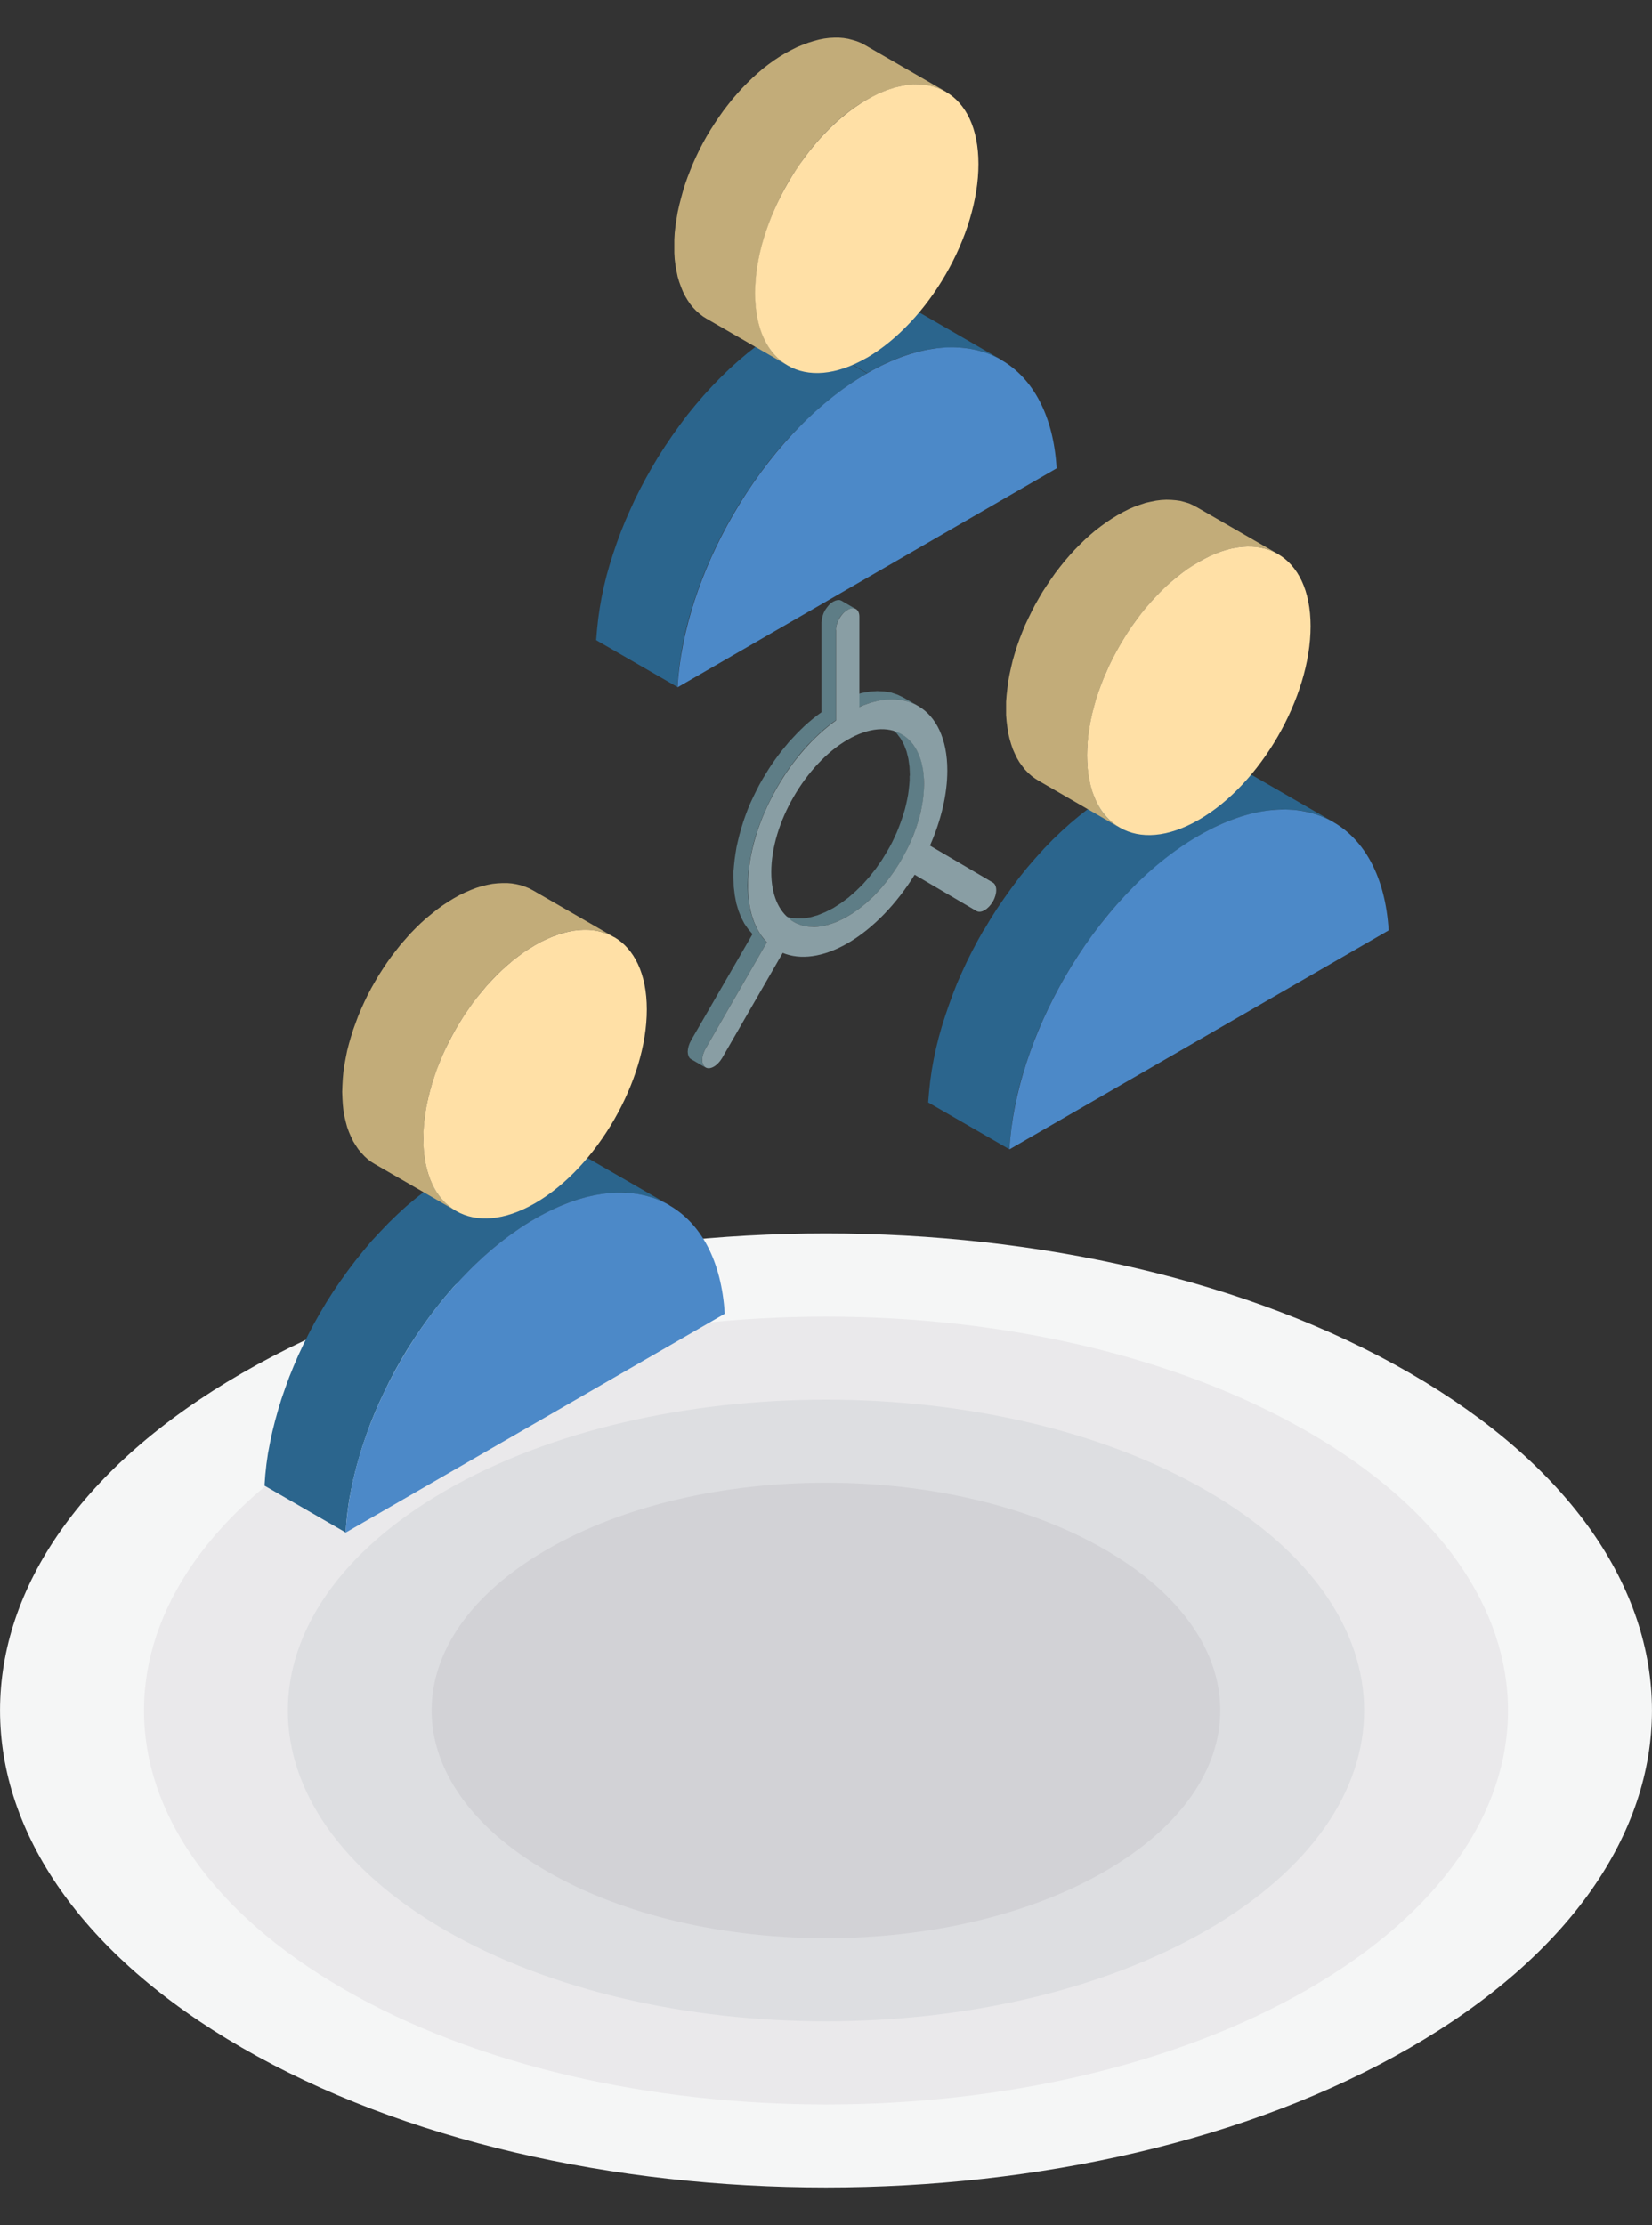
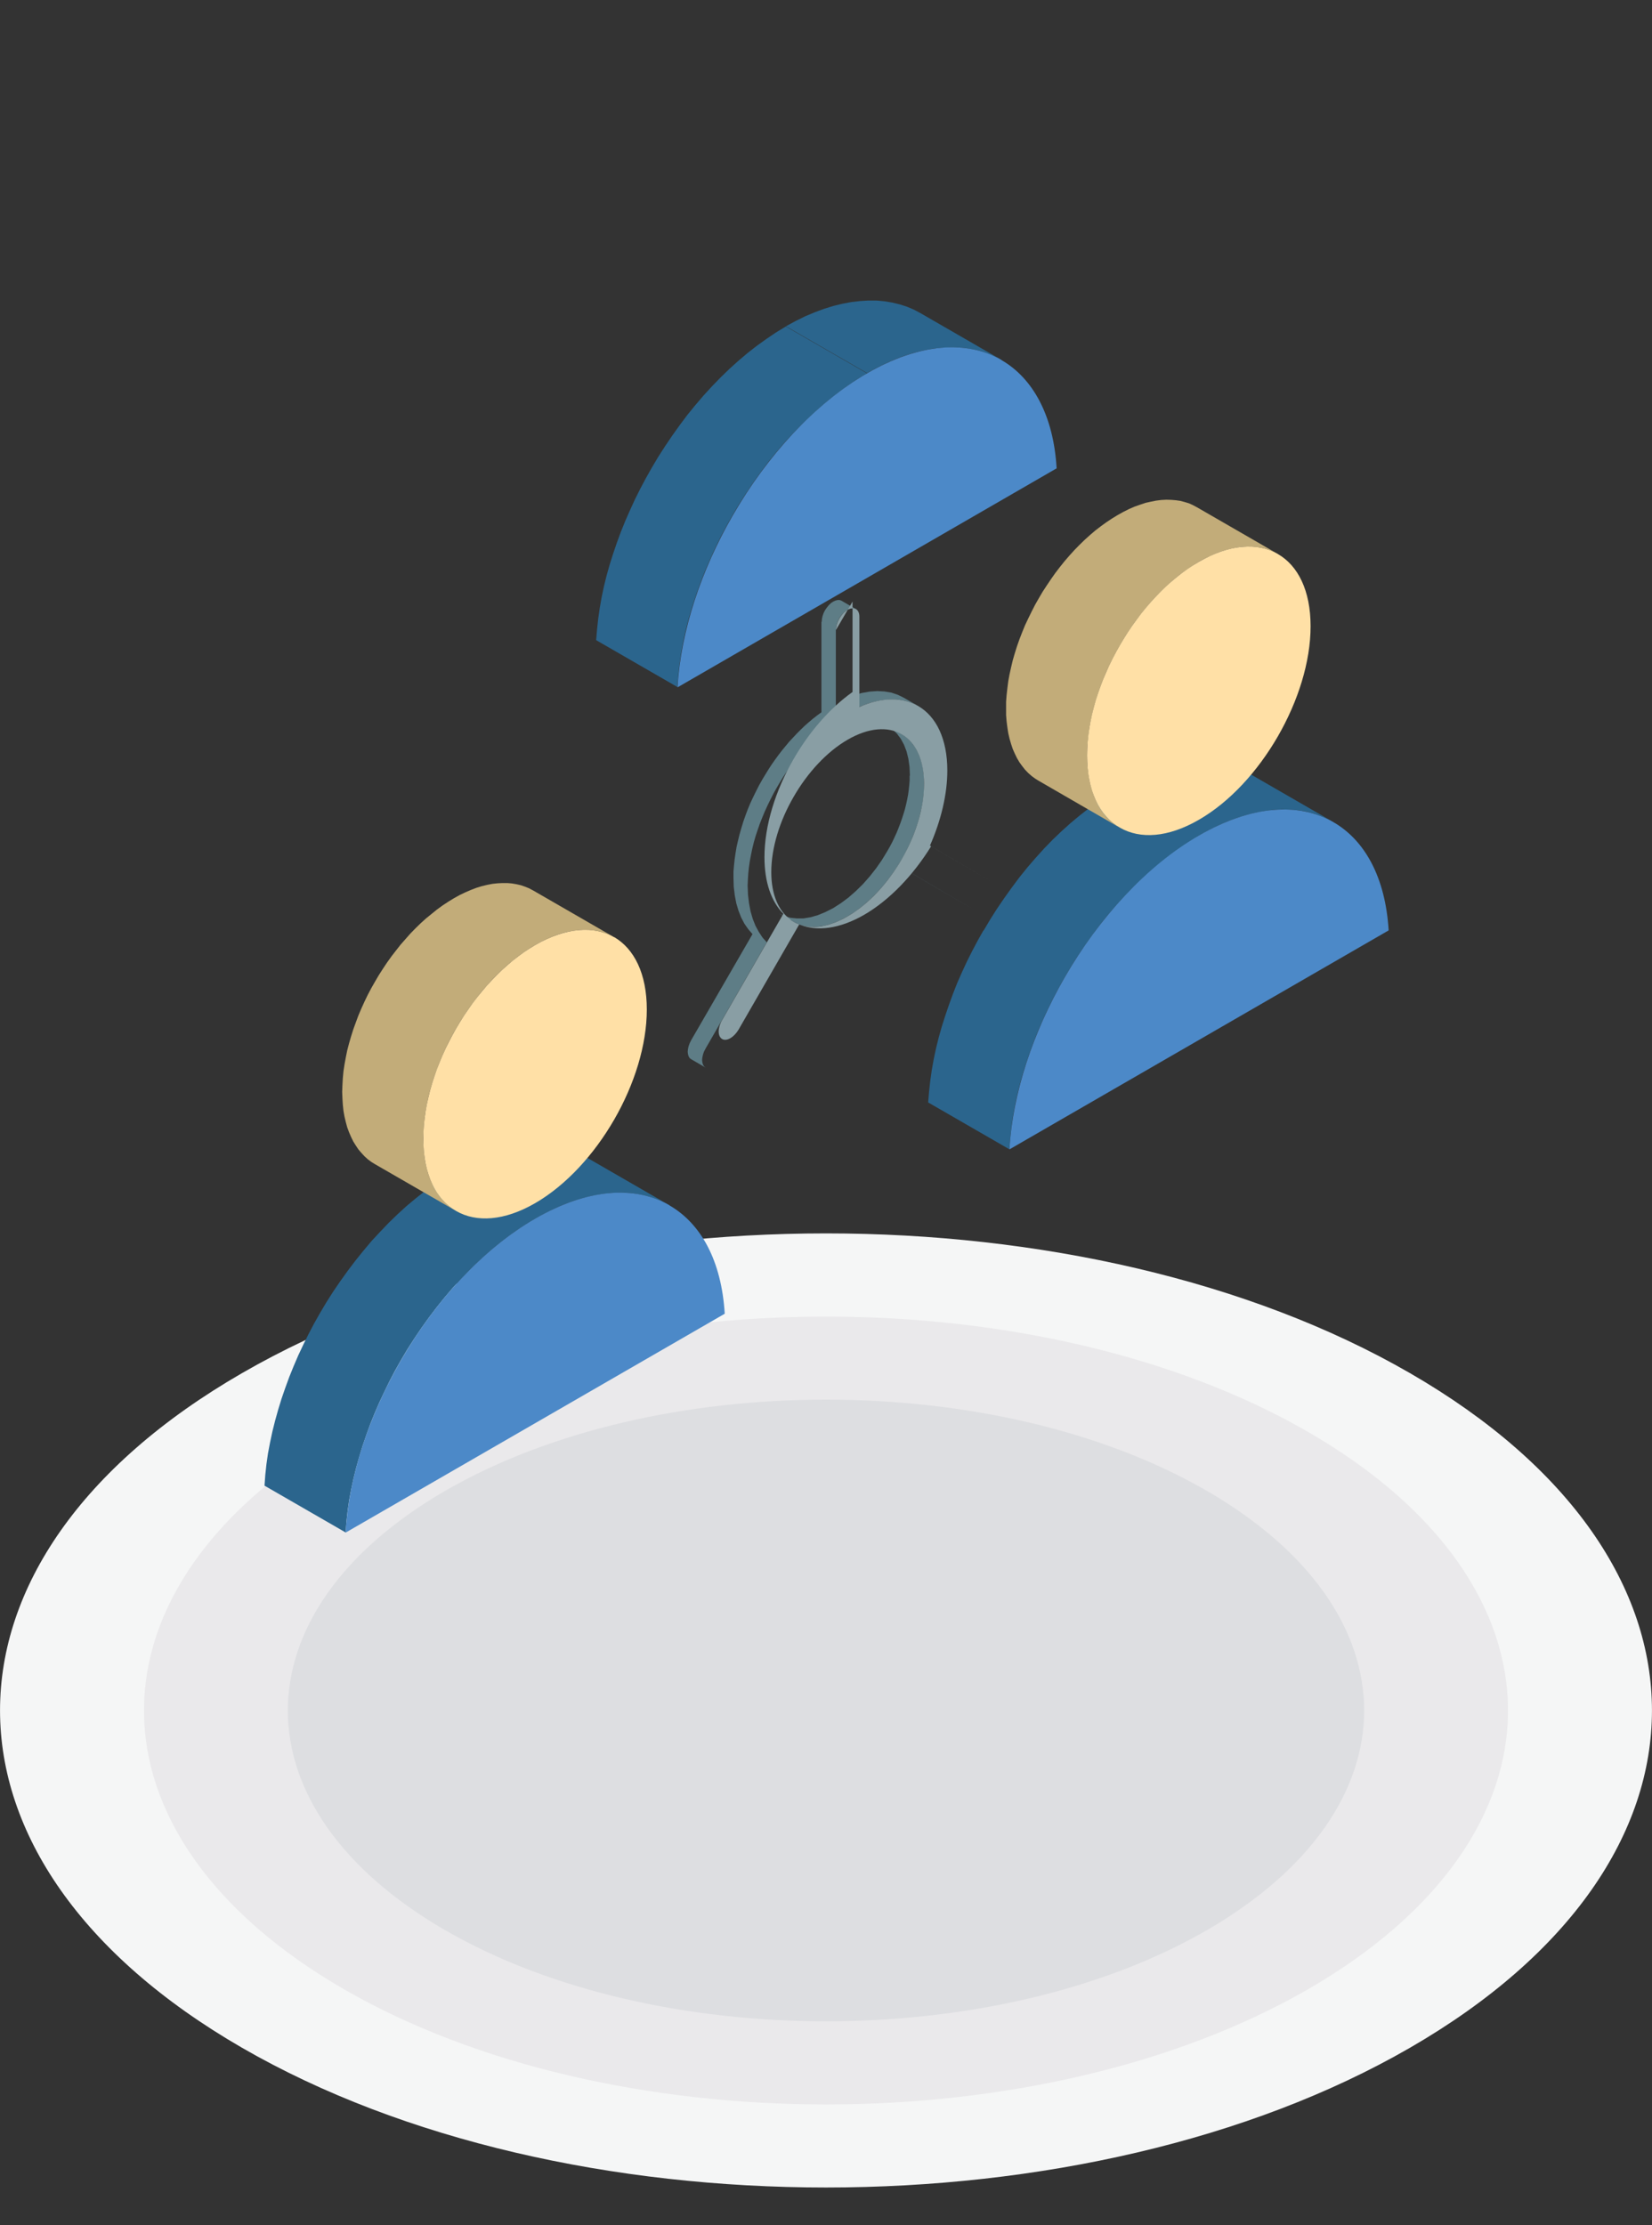
<svg xmlns="http://www.w3.org/2000/svg" viewBox="0 0 128.47 173.03" id="references">
  <rect x="0" y="0" width="128.47" height="173.03" fill="#333333" stroke="none" />
  <defs>
    <style>.cls-1{fill:#dddee1;}.cls-1,.cls-2,.cls-3,.cls-4,.cls-5,.cls-6,.cls-7,.cls-8,.cls-9,.cls-10{fill-rule:evenodd;}.cls-2{fill:#899ea4;}.cls-3{fill:#d2d2d6;}.cls-4{fill:#c2ac79;}.cls-5,.cls-11{fill:#ffe0a6;}.cls-6{fill:#4c89c8;}.cls-7{fill:#2b658d;}.cls-8{fill:#f5f6f6;}.cls-9{fill:#eae9eb;}.cls-10{fill:#5e7d86;}</style>
  </defs>
  <path d="m109.65,106.78c25.09,14.49,25.09,37.97,0,52.46-25.08,14.49-65.75,14.49-90.83,0-25.09-14.49-25.09-37.98,0-52.46,25.08-14.49,65.75-14.49,90.83,0Z" class="cls-8" />
  <path d="m101.74,111.36c20.71,11.96,20.71,31.35,0,43.32-20.71,11.96-54.3,11.96-75.01,0-20.71-11.97-20.71-31.36,0-43.32,20.71-11.97,54.3-11.97,75.01,0Z" class="cls-9" />
  <path d="m93.83,115.92c16.34,9.44,16.34,24.75,0,34.19-16.35,9.43-42.84,9.43-59.19,0-16.34-9.44-16.34-24.74,0-34.19,16.35-9.44,42.85-9.44,59.19,0Z" class="cls-1" />
-   <path d="m85.91,120.49c11.98,6.91,11.98,18.12,0,25.04-11.97,6.92-31.38,6.92-43.36,0-11.98-6.92-11.98-18.13,0-25.04,11.97-6.92,31.39-6.92,43.36,0Z" class="cls-3" />
  <polygon points="35.3 91.12 34.55 91.59 33.79 92.08 33.05 92.62 32.33 93.19 31.61 93.79 30.91 94.43 30.22 95.1 29.56 95.79 28.9 96.5 28.27 97.25 27.65 98.02 27.05 98.81 26.47 99.62 25.91 100.44 25.37 101.29 24.86 102.15 24.41 102.95 23.98 103.77 23.58 104.58 23.19 105.41 22.83 106.25 22.49 107.09 22.18 107.94 21.89 108.78 21.63 109.63 21.39 110.49 21.18 111.33 21 112.18 20.84 113.02 20.72 113.86 20.63 114.7 20.57 115.53 26.88 119.17 26.94 118.35 27.03 117.51 27.15 116.67 27.31 115.82 27.49 114.98 27.7 114.13 27.94 113.28 28.2 112.43 28.49 111.58 28.8 110.73 29.14 109.89 29.5 109.06 29.89 108.23 30.29 107.41 30.72 106.59 31.17 105.79 31.68 104.93 32.22 104.09 32.78 103.26 33.36 102.45 33.96 101.66 34.58 100.89 35.21 100.15 35.87 99.43 36.53 98.74 37.22 98.07 37.92 97.44 38.64 96.83 39.36 96.27 40.1 95.73 40.86 95.23 41.61 94.77 41.62 94.77 42.38 94.35 43.13 93.98 43.87 93.66 44.6 93.39 45.32 93.17 46.01 93 46.7 92.87 47.37 92.79 48.03 92.75 48.67 92.75 49.28 92.81 49.88 92.91 50.47 93.05 51.02 93.24 51.56 93.46 52.07 93.73 45.76 90.09 45.25 89.81 44.71 89.59 44.16 89.41 43.57 89.26 42.97 89.16 42.36 89.11 41.72 89.1 41.06 89.14 40.39 89.23 39.7 89.35 39.01 89.52 38.29 89.75 37.56 90.02 36.83 90.34 36.07 90.7 35.31 91.12 35.3 91.12" class="cls-7" />
  <rect transform="translate(.09 111.06) rotate(-60)" height="7.29" y="51.81" x="96.23" class="cls-11" />
  <polygon points="93.24 64.96 86.93 61.32 86.92 61.32 93.23 64.96 93.24 64.96" class="cls-6" />
  <path d="m76.48,72.35l-.45.8-.43.81-.41.82-.38.82-.37.84-.33.84-.31.85-.29.85-.27.85-.24.85-.21.85-.18.85-.15.84-.12.85-.09.83-.07.83,6.31,3.64.07-.83.09-.83.12-.85.15-.84.18-.85.21-.85.24-.85.27-.85.29-.85.31-.84.34-.85.37-.83.38-.83.41-.82.43-.81.45-.8.51-.86.54-.85.56-.82.58-.81.59-.79.62-.77.64-.74.66-.72.67-.69.69-.66.7-.63.72-.6.73-.57.74-.54.74-.5.76-.47-6.31-3.64-.76.47-.74.5-.74.54-.73.57-.72.6-.7.63-.69.66-.67.69-.65.72-.64.74-.62.77-.59.79-.58.81-.56.82-.54.85-.51.86h0Zm27.21-8.42l-.51-.27-.53-.23-.56-.18-.58-.15-.59-.09-.62-.05-.63-.02-.66.04-.67.09-.69.13-.7.17-.72.22-.73.27-.74.32-.75.37-.76.42-6.31-3.64.76-.42.75-.37.74-.32.73-.27.72-.22.7-.17.69-.13.67-.09.66-.04h.63s.62.06.62.06l.59.1.58.15.56.18.54.23.51.27,6.31,3.64Z" class="cls-7" />
  <path d="m63.9,48.35l.02-.23.05-.22.08-.23.11-.22.14-.2.15-.19.17-.16.18-.12.18-.08.17-.04h.15s.13.05.13.05l1.12.65-.14-.05h-.15s-.17.03-.17.03l-.18.08-.19.13-.17.16-.16.18-.13.2-.11.22-.08.22-.05.23-.02.22v7.03l-.34.24-.32.26-.33.27-.31.28-.31.3-.3.3-.31.31-.29.33-.29.34-.27.34-.27.36-.27.36-.25.37-.25.37-.23.38-.23.39-.26.46-.24.47-.23.47-.22.48-.2.48-.19.48-.17.49-.16.48-.14.49-.12.49-.1.49-.09.48-.07.48-.05.48-.03.47-.02.47.03.72.08.66.12.63.17.58.21.53.26.48.29.44.33.37-4.76,8.26-.12.23-.08.23-.05.23-.02.2.02.19.05.17.08.13.12.1-1.12-.65-.12-.09-.08-.14-.05-.17-.02-.18.02-.21.05-.22.08-.23.12-.24,4.77-8.25-.33-.38-.3-.43-.25-.48-.21-.53-.17-.57-.12-.63-.08-.67-.02-.71v-.47s.04-.47.04-.47l.05-.47.07-.48.08-.49.11-.48.12-.49.14-.49.15-.49.17-.49.18-.48.2-.48.22-.47.23-.47.24-.47.26-.46.23-.38.24-.39.24-.37.26-.37.27-.37.27-.35.28-.34.28-.34.3-.32.3-.32.3-.3.31-.3.32-.28.32-.27.33-.26.33-.24v-7.03h0Zm6.84,11.97v.36s-.03.37-.03.37l-.04.37-.05.37-.07.37-.08.37-.09.37-.11.37-.12.37-.13.37-.14.37-.15.37-.17.37-.17.36-.19.36-.2.35-.42.69-.46.66-.49.62-.52.59-.55.54-.57.5-.59.44-.61.39-.61.31-.59.24-.56.16-.55.09h-.52s-.49-.05-.49-.05l-.46-.13-.42-.2,1.11.64h0l.42.21.46.13.49.06.52-.02.55-.08.57-.16.59-.24.61-.32.61-.38.59-.45.57-.5.55-.55.52-.59.49-.62.46-.66.43-.69.2-.35.18-.36.17-.36.17-.37.15-.37.15-.37.13-.37.12-.37.1-.37.09-.37.09-.37.07-.37.05-.37.04-.37.02-.36v-.36s-.02-.69-.02-.69l-.08-.63-.15-.57-.2-.52-.25-.45-.3-.4-.34-.34-.38-.27-1.11-.64.38.27.34.33.3.4.25.46.2.52.14.57.09.63.03.68h0Zm-10.15,10.72h0Zm15.33-.19l-1.11-.65-4.81-2.82,1.12.65,4.8,2.82h0Zm-9.1-15.88l.66-.25.63-.18.62-.11.6-.04.56.02.54.1.5.16.47.23-1.11-.64-.47-.23-.5-.17-.54-.09-.56-.03-.59.04-.62.11-.64.18-.66.26,1.12.64Z" class="cls-10" />
-   <path d="m65.01,48.99c0-.58.4-1.28.91-1.57.49-.29.91-.05.91.53v7.03c1.77-.79,3.37-.77,4.57-.08h0c1.4.81,2.27,2.55,2.27,5.02,0,1.87-.5,3.91-1.35,5.84l4.89,2.87c.35.21.35.87,0,1.48-.36.61-.93.94-1.28.73l-4.8-2.82c-1.38,2.23-3.21,4.17-5.21,5.33-1.93,1.11-3.69,1.31-5.05.75l-4.71,8.17c-.36.61-.93.94-1.28.74-.36-.21-.36-.87,0-1.48l4.76-8.26c-.93-.94-1.47-2.44-1.47-4.4,0-2.47.86-5.21,2.27-7.64,1.2-2.09,2.8-3.94,4.58-5.21v-7.03h0Zm-3.54,22.55h.02s.05.04.07.05c.05.03.1.06.15.09h0c1.07.63,2.55.54,4.2-.42,1.65-.95,3.13-2.58,4.21-4.44,1.08-1.87,1.74-3.96,1.74-5.86s-.66-3.23-1.74-3.86c-1.07-.62-2.56-.53-4.2.42h0c-1.64.95-3.13,2.58-4.2,4.44-1.08,1.86-1.74,3.96-1.74,5.86,0,1.76.57,3.03,1.51,3.7Z" class="cls-2" />
+   <path d="m65.01,48.99c0-.58.4-1.28.91-1.57.49-.29.91-.05.91.53v7.03c1.77-.79,3.37-.77,4.57-.08h0c1.4.81,2.27,2.55,2.27,5.02,0,1.87-.5,3.91-1.35,5.84l4.89,2.87l-4.8-2.82c-1.38,2.23-3.21,4.17-5.21,5.33-1.93,1.11-3.69,1.31-5.05.75l-4.71,8.17c-.36.61-.93.94-1.28.74-.36-.21-.36-.87,0-1.48l4.76-8.26c-.93-.94-1.47-2.44-1.47-4.4,0-2.47.86-5.21,2.27-7.64,1.2-2.09,2.8-3.94,4.58-5.21v-7.03h0Zm-3.54,22.55h.02s.05.04.07.05c.05.03.1.06.15.09h0c1.07.63,2.55.54,4.2-.42,1.65-.95,3.13-2.58,4.21-4.44,1.08-1.87,1.74-3.96,1.74-5.86s-.66-3.23-1.74-3.86c-1.07-.62-2.56-.53-4.2.42h0c-1.64.95-3.13,2.58-4.2,4.44-1.08,1.86-1.74,3.96-1.74,5.86,0,1.76.57,3.03,1.51,3.7Z" class="cls-2" />
  <polygon points="99.38 43.08 93.07 39.44 92.77 39.28 92.46 39.14 92.13 39.04 91.79 38.95 91.44 38.9 91.07 38.87 90.7 38.86 90.31 38.88 89.91 38.93 89.51 39.01 89.1 39.1 88.68 39.24 88.25 39.39 87.81 39.58 87.37 39.8 86.92 40.05 86.48 40.32 86.04 40.61 85.6 40.93 85.17 41.26 84.75 41.62 84.34 41.99 83.94 42.38 83.54 42.79 83.16 43.21 82.78 43.65 82.42 44.1 82.06 44.57 81.73 45.04 81.4 45.53 81.08 46.02 80.78 46.53 80.49 47.04 80.22 47.57 79.96 48.1 79.71 48.63 79.49 49.17 79.28 49.71 79.09 50.25 78.92 50.79 78.76 51.34 78.63 51.89 78.51 52.43 78.41 52.97 78.34 53.52 78.28 54.05 78.24 54.57 78.24 55.1 78.24 55.61 78.28 56.1 78.34 56.57 78.41 57.02 78.51 57.45 78.63 57.86 78.76 58.25 78.92 58.61 79.09 58.96 79.28 59.28 79.49 59.57 79.71 59.85 79.96 60.11 80.22 60.34 80.49 60.54 80.78 60.72 87.09 64.37 86.8 64.18 86.53 63.98 86.27 63.75 86.02 63.5 85.8 63.22 85.59 62.92 85.4 62.6 85.23 62.26 85.07 61.89 84.94 61.5 84.82 61.09 84.72 60.66 84.65 60.21 84.59 59.74 84.55 59.25 84.55 58.74 84.55 58.22 84.59 57.69 84.65 57.16 84.72 56.61 84.82 56.07 84.94 55.53 85.07 54.99 85.23 54.45 85.4 53.89 85.59 53.35 85.8 52.81 86.02 52.27 86.27 51.74 86.53 51.21 86.8 50.69 87.09 50.18 87.39 49.67 87.71 49.17 88.04 48.68 88.37 48.21 88.73 47.75 89.09 47.3 89.47 46.85 89.85 46.43 90.25 46.02 90.65 45.64 91.06 45.26 91.48 44.9 91.91 44.57 92.35 44.26 92.79 43.96 93.23 43.69 93.68 43.44 94.13 43.23 94.56 43.04 94.99 42.88 95.41 42.75 95.82 42.65 96.22 42.57 96.62 42.52 97.01 42.5 97.38 42.51 97.75 42.54 98.1 42.59 98.44 42.68 98.77 42.79 99.08 42.92 99.38 43.08" class="cls-4" />
  <polygon points="47.76 72.88 41.45 69.24 41.15 69.08 40.83 68.95 40.51 68.84 40.16 68.76 39.81 68.7 39.45 68.67 39.07 68.67 38.68 68.69 38.3 68.73 37.89 68.81 37.47 68.91 37.05 69.04 36.63 69.2 36.19 69.39 35.75 69.6 35.3 69.85 34.86 70.12 34.42 70.41 33.98 70.73 33.56 71.07 33.13 71.42 32.72 71.79 32.31 72.19 31.92 72.59 31.54 73.02 31.16 73.45 30.8 73.91 30.45 74.36 30.1 74.85 29.78 75.33 29.46 75.83 29.16 76.34 28.87 76.85 28.59 77.38 28.34 77.9 28.1 78.43 27.87 78.97 27.67 79.51 27.47 80.06 27.3 80.6 27.14 81.15 27 81.69 26.89 82.24 26.79 82.78 26.71 83.31 26.66 83.85 26.63 84.38 26.61 84.91 26.63 85.42 26.66 85.9 26.71 86.38 26.79 86.83 26.89 87.25 27 87.66 27.14 88.04 27.3 88.41 27.47 88.76 27.67 89.08 27.87 89.38 28.1 89.65 28.34 89.91 28.59 90.14 28.87 90.35 29.16 90.53 35.47 94.17 35.18 93.99 34.9 93.78 34.65 93.55 34.41 93.3 34.18 93.02 33.98 92.72 33.78 92.4 33.61 92.06 33.45 91.69 33.31 91.31 33.2 90.9 33.1 90.47 33.02 90.02 32.97 89.55 32.94 89.06 32.92 88.55 32.94 88.02 32.97 87.5 33.02 86.95 33.1 86.42 33.2 85.88 33.31 85.33 33.45 84.79 33.61 84.24 33.78 83.7 33.98 83.16 34.18 82.62 34.41 82.08 34.65 81.55 34.9 81.02 35.18 80.49 35.47 79.98 35.77 79.47 36.09 78.98 36.41 78.49 36.76 78.02 37.11 77.55 37.47 77.09 37.85 76.66 38.23 76.23 38.62 75.83 39.03 75.44 39.44 75.06 39.87 74.71 40.29 74.37 40.73 74.06 41.17 73.76 41.62 73.49 42.06 73.25 42.5 73.03 42.94 72.84 43.36 72.68 43.79 72.55 44.2 72.45 44.61 72.38 45 72.33 45.38 72.31 45.76 72.32 46.12 72.35 46.47 72.4 46.82 72.48 47.14 72.59 47.46 72.73 47.76 72.88" class="cls-4" />
  <path d="m67.42,29.03l-6.31-3.64-.76.46-.74.5-.74.53-.73.57-.71.6-.7.63-.69.67-.67.69-.66.72-.64.75-.62.76-.59.79-.58.81-.56.83-.54.84-.51.86-.45.8-.43.81-.41.82-.38.83-.37.84-.34.84-.31.84-.29.85-.27.85-.24.85-.21.85-.18.85-.15.85-.12.84-.09.83-.07.83,6.31,3.64.07-.83.09-.83.12-.84.15-.85.18-.85.21-.85.24-.85.27-.85.29-.85.31-.84.34-.84.37-.84.38-.83.41-.82.43-.81.45-.8.51-.86.54-.84.56-.83.58-.81.59-.79.62-.76.64-.75.66-.71.67-.69.69-.66.7-.64.71-.6.73-.57.74-.54.74-.5.76-.46h0Zm10.46-1.04l-.51-.27-.54-.22-.56-.19-.58-.14-.6-.1-.62-.05h-.63s-.66.03-.66.03l-.67.07-.69.13-.7.17-.71.22-.73.27-.74.32-.75.37-.76.41-6.31-3.64.76-.41.75-.37.74-.31.73-.27.71-.22.7-.17.69-.13.68-.08.65-.04h.64s.62.06.62.06l.6.1.58.14.56.18.54.23.51.27,6.31,3.64Z" class="cls-7" />
-   <path d="m73.57,7.14l-6.31-3.64-.3-.16-.32-.13-.33-.1-.34-.09-.36-.06-.36-.03h-.38s-.38.02-.38.02l-.4.05-.4.08-.41.11-.42.13-.43.16-.44.18-.44.22-.45.24-.45.27-.44.29-.43.31-.43.33-.42.36-.41.37-.4.39-.4.41-.38.42-.38.44-.36.45-.36.47-.33.47-.33.49-.32.5-.3.5-.29.52-.27.52-.26.54-.24.53-.22.54-.21.54-.19.54-.17.55-.15.55-.14.54-.12.54-.09.54-.08.54-.06.53-.03.53v.52s0,.51,0,.51l.03.49.06.47.08.45.09.44.12.4.14.39.15.37.17.34.19.32.21.31.22.27.24.25.26.23.27.21.29.18,6.31,3.64-.29-.18-.27-.21-.26-.24-.24-.25-.22-.27-.21-.31-.19-.32-.17-.34-.15-.37-.14-.39-.12-.4-.09-.44-.08-.45-.06-.46-.03-.49v-.51s0-.52,0-.52l.03-.53.06-.54.08-.53.09-.55.12-.54.14-.54.15-.55.17-.55.19-.54.21-.54.22-.54.24-.53.26-.54.27-.52.29-.52.3-.5.32-.49.33-.49.33-.48.36-.47.36-.45.38-.44.38-.42.4-.41.4-.39.41-.37.42-.36.43-.33.43-.31.44-.29.45-.27.45-.24.44-.21.43-.19.43-.16.42-.13.41-.11.4-.07.4-.05.38-.02h.38s.36.04.36.04l.36.06.34.08.33.11.32.13.3.16h0Zm-6.13,21.88h0s-6.31-3.63-6.31-3.63h0s6.31,3.63,6.31,3.63Z" class="cls-4" />
  <path d="m77.88,27.99c-2.68-1.54-6.37-1.32-10.45,1.04h0c-4.08,2.36-7.77,6.41-10.44,11.04-2.45,4.24-4.05,8.98-4.3,13.38l29.48-17.03c-.24-4.1-1.84-7-4.29-8.42Z" class="cls-6" />
  <path d="m103.69,63.93c-2.68-1.54-6.36-1.32-10.45,1.04h0c-4.08,2.36-7.77,6.4-10.44,11.03-2.45,4.25-4.05,8.98-4.3,13.38l29.49-17.03c-.25-4.11-1.84-7-4.3-8.42Z" class="cls-6" />
  <path d="m52.07,93.73c-2.68-1.55-6.37-1.32-10.46,1.04h0c-4.08,2.36-7.77,6.4-10.44,11.03-2.45,4.25-4.05,8.98-4.29,13.38l29.48-17.02c-.25-4.11-1.84-7-4.29-8.42Z" class="cls-6" />
-   <path d="m67.42,27.82h0c2.39-1.4,4.56-3.77,6.13-6.49h0c1.57-2.72,2.54-5.79,2.54-8.57s-.97-4.72-2.54-5.62c-1.57-.91-3.74-.78-6.14.61-2.4,1.39-4.57,3.76-6.14,6.48-1.58,2.73-2.55,5.8-2.55,8.57s.97,4.72,2.55,5.63c1.57.91,3.74.78,6.14-.61Z" class="cls-5" />
  <path d="m99.38,43.08c-1.58-.91-3.75-.78-6.15.61-2.4,1.38-4.57,3.76-6.14,6.48-1.58,2.72-2.55,5.79-2.55,8.57s.97,4.72,2.55,5.62c1.57.91,3.74.78,6.14-.61h0c2.4-1.38,4.57-3.76,6.14-6.48h0c1.57-2.72,2.55-5.79,2.55-8.57s-.98-4.72-2.55-5.62Z" class="cls-5" />
  <path d="m47.76,72.88c-1.57-.9-3.75-.77-6.14.61-2.4,1.39-4.58,3.77-6.15,6.49s-2.55,5.79-2.55,8.57.98,4.72,2.55,5.62c1.57.91,3.75.78,6.15-.61h0c2.4-1.39,4.57-3.77,6.14-6.49h0c1.57-2.72,2.54-5.79,2.54-8.57s-.98-4.72-2.54-5.63Z" class="cls-5" />
</svg>